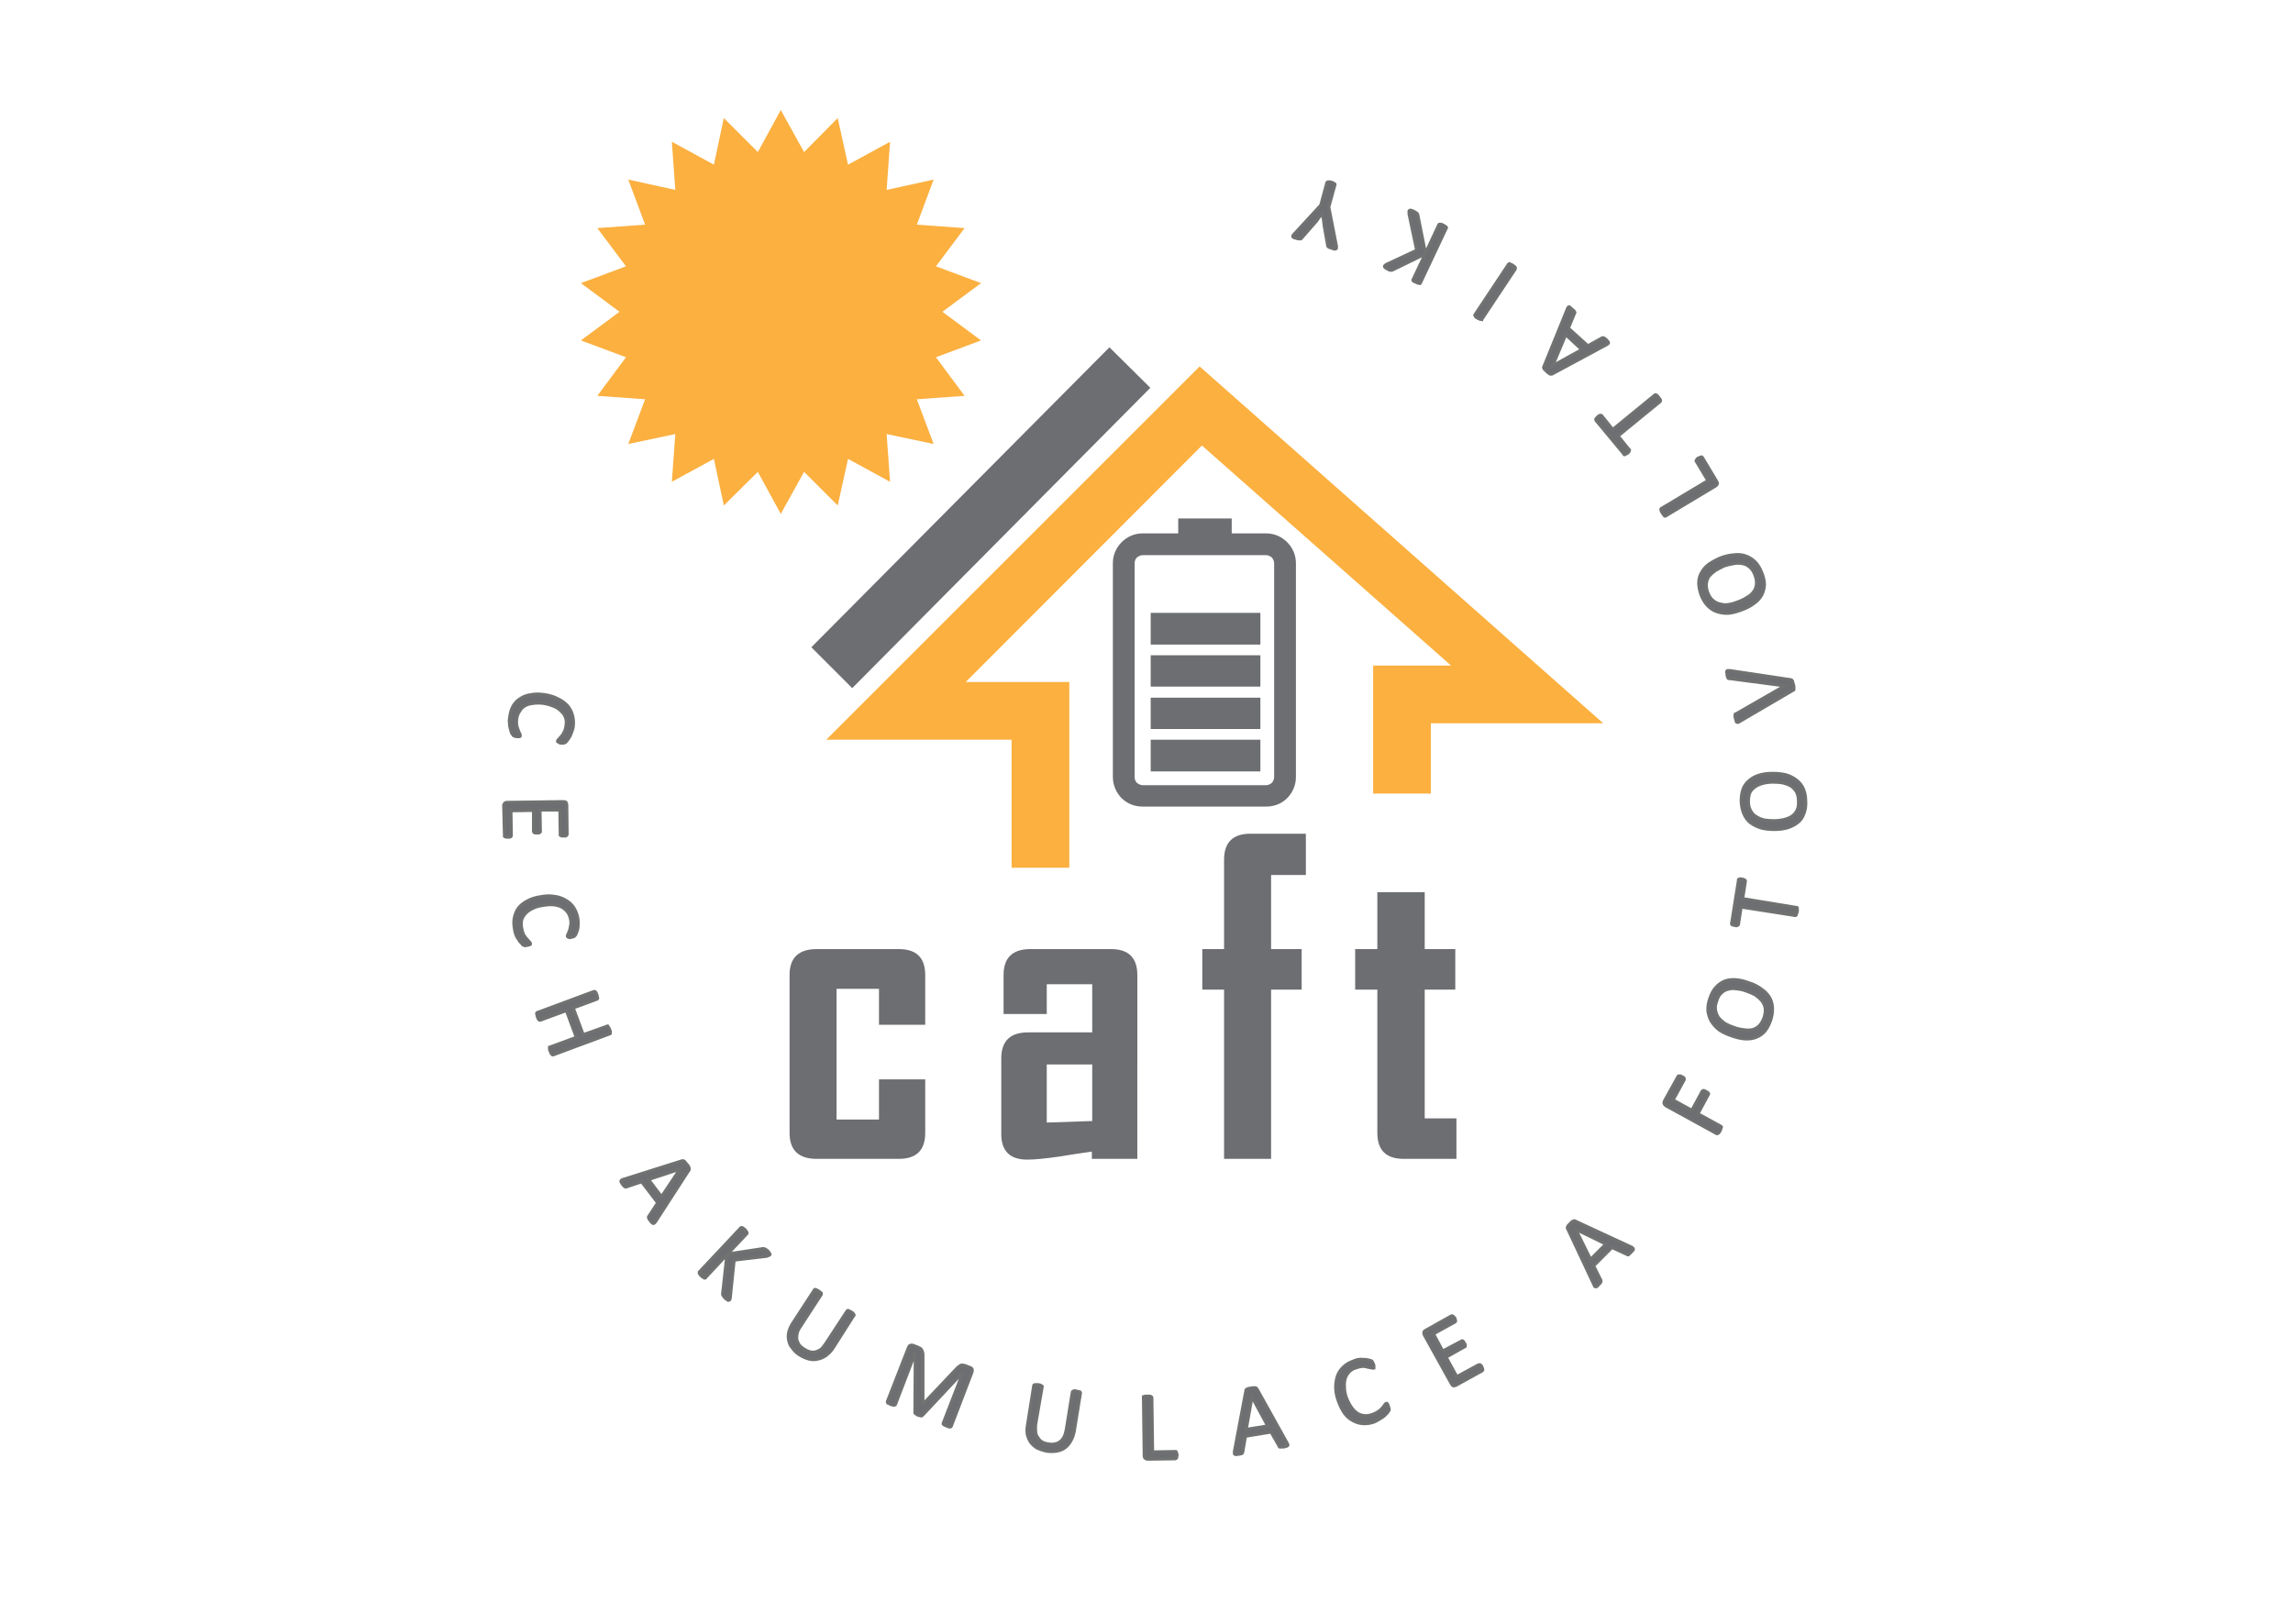
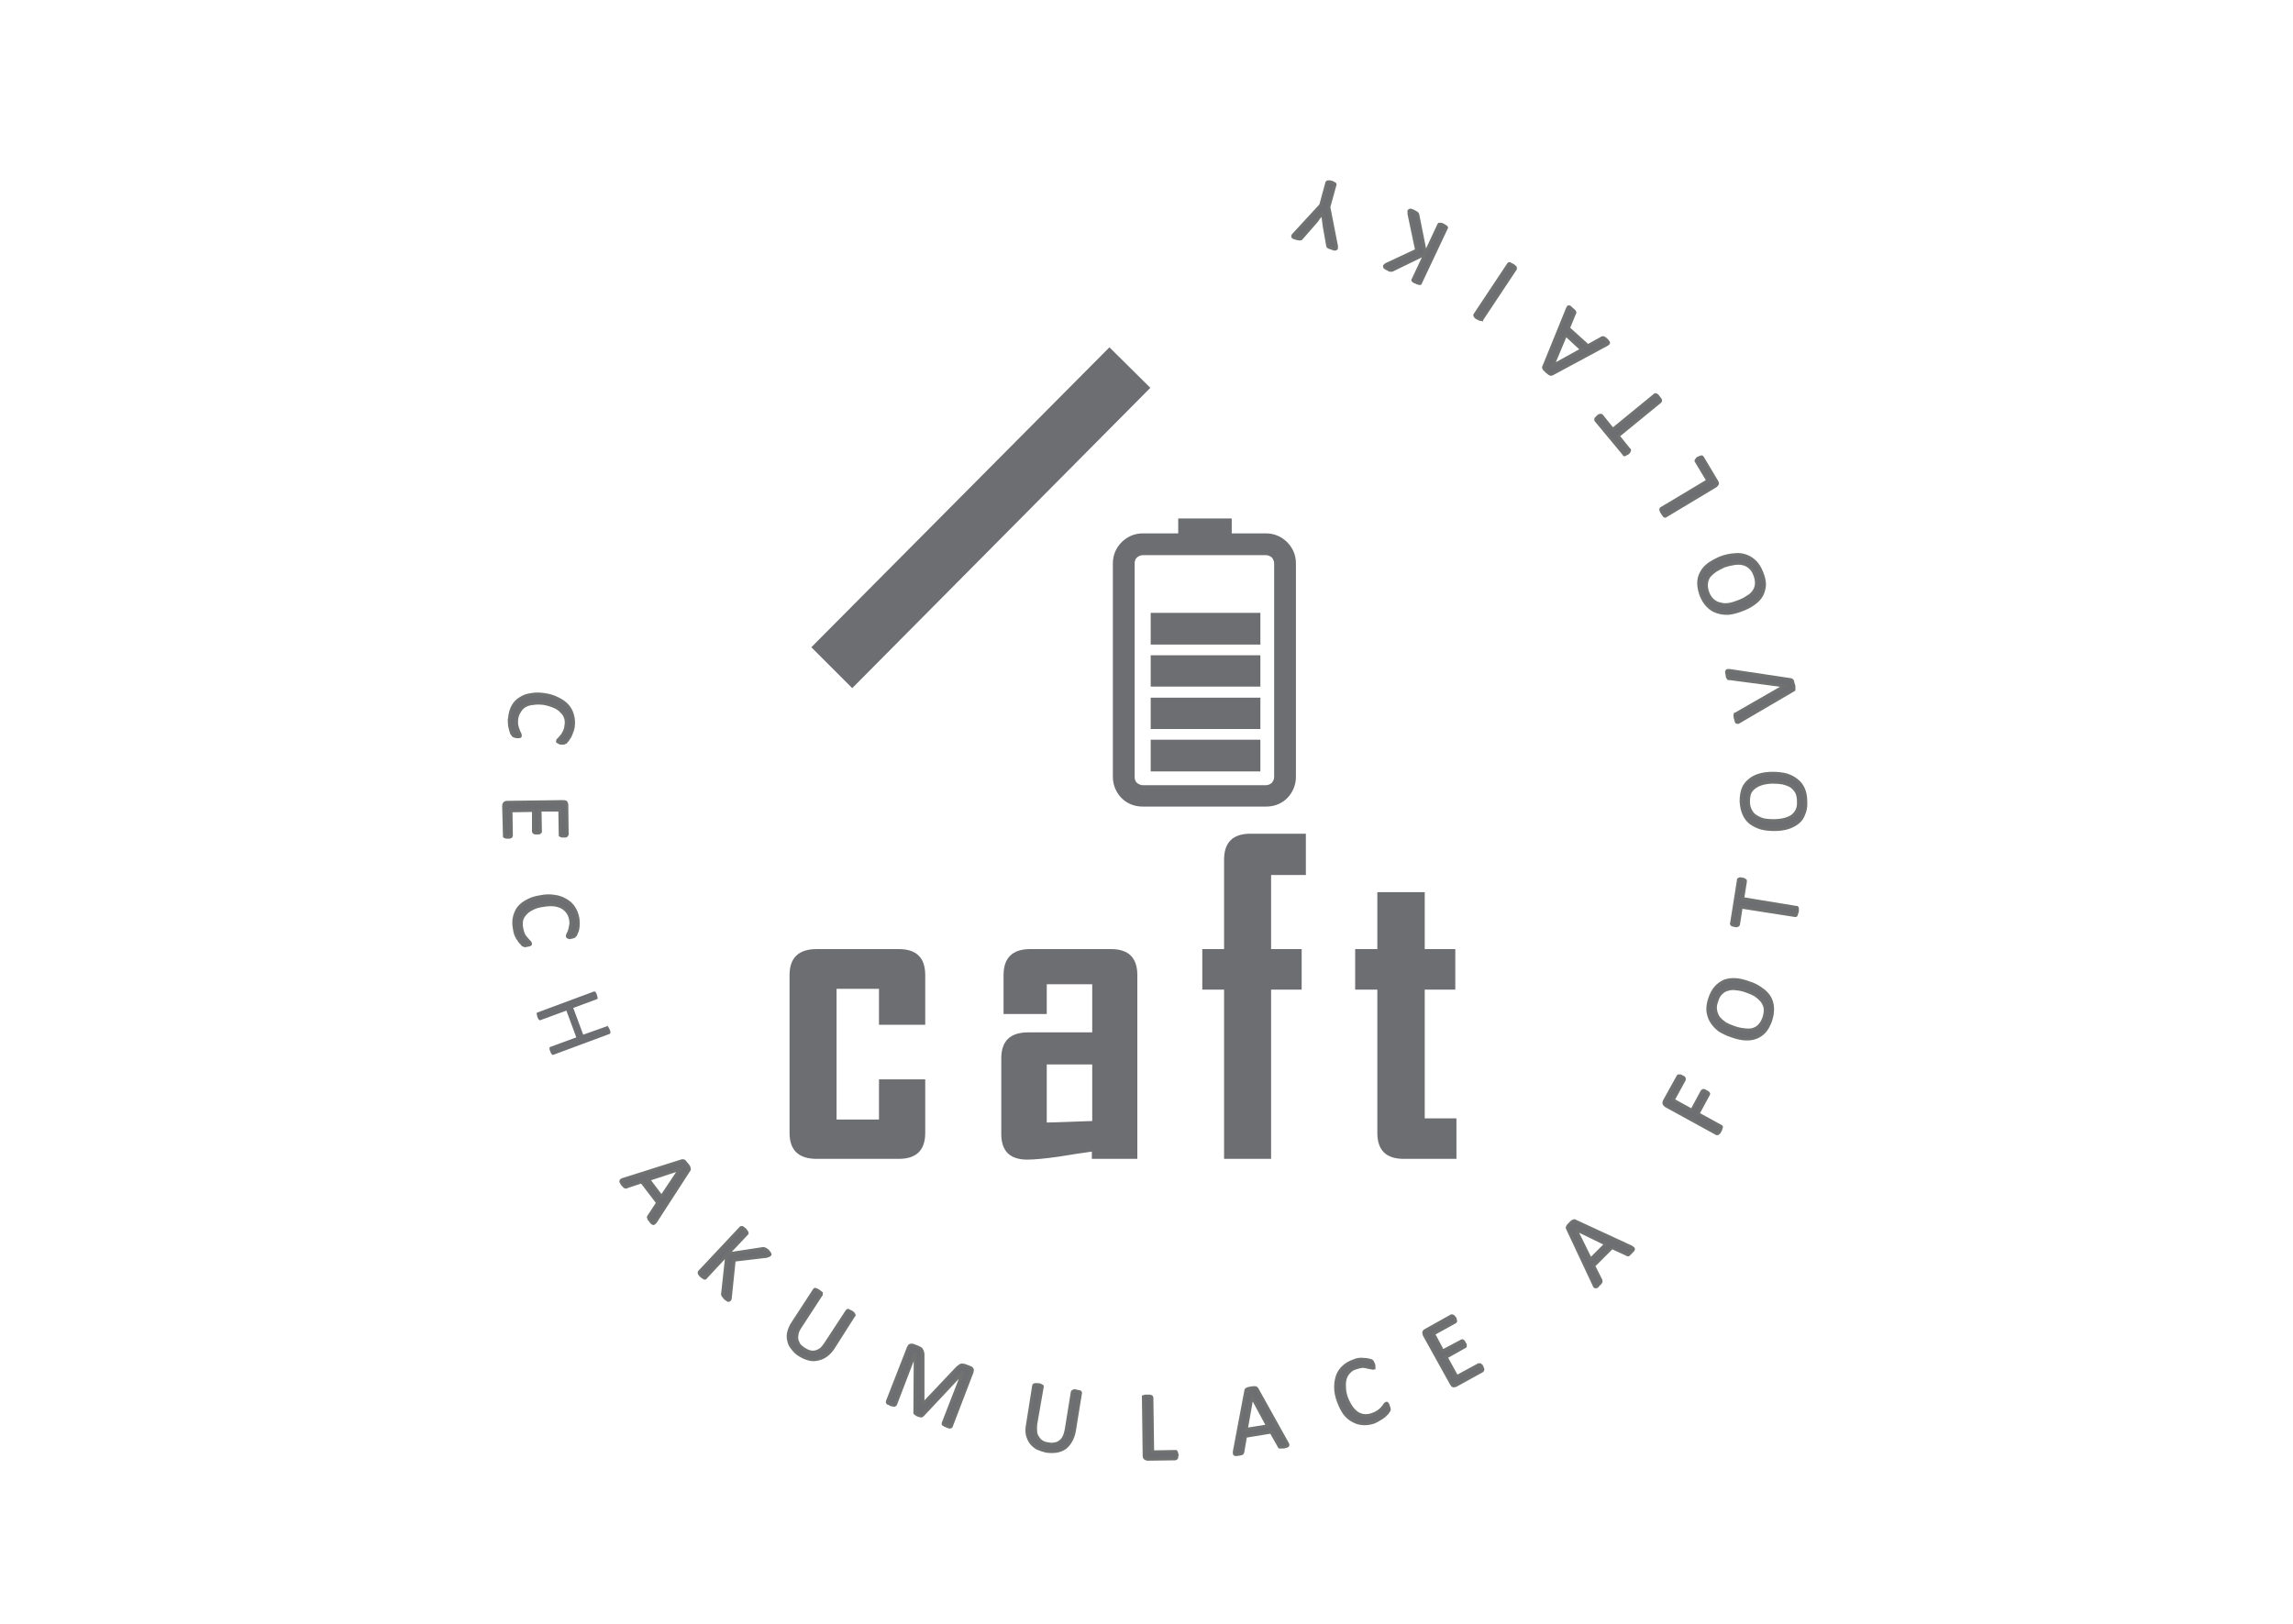
<svg xmlns="http://www.w3.org/2000/svg" viewBox="0 0 600 425" width="600" height="425">
  <title>CAFT logo _new-svg</title>
  <defs>
    <clipPath id="cp1">
      <path d="m-121-86h841.89v595.28h-841.89z" />
    </clipPath>
  </defs>
  <style>		.s0 { fill: #6d6e71 } 		.s1 { fill: #fbb040 } 		.s2 { fill: none;stroke: #707171;stroke-width: .8 } 	</style>
  <g id="Clip-Path" clip-path="url(#cp1)">
    <g id="Layer">
      <path id="Layer" fill-rule="evenodd" class="s0" d="m381.1 303.3h-13.8q-6.9 0-6.9-6.8v-37.5h-5.8v-10.6h5.8v-14.9h12.4v14.9h8v10.6h-8v33.7h8.3zm-39.4-74.3h-9.1v19.4h8v10.6h-8v44.3h-12.3v-44.3h-5.7v-10.6h5.7v-23.4q0-6.8 6.9-6.8h14.5zm-44.1 74.3h-11.9v-1.9q-4.3 0.6-8.5 1.3-5.6 0.8-8.4 0.8-6.8 0-6.8-6.7v-19.8q0-6.8 7-6.8h16.8v-12.6h-11.9v7.8h-11.3v-10.2q0-6.8 7-6.8h21.1q6.9 0 6.9 6.8zm-11.8-9.9v-14.8h-11.9v15.2zm-43.7 3.1q0 6.8-6.9 6.8h-21.5q-7.1 0-7.1-6.8v-41.3q0-6.8 7.1-6.8h21.5q6.9 0 6.9 6.8v13h-12.1v-9.4h-11.1v34.2h11.1v-10.5h12.1zm-19.1-116.4l-10.7-10.7 78-78.5 10.7 10.6z" />
-       <path id="Layer" fill-rule="evenodd" class="s1" d="m279.8 178.5h-27.1l61.8-61.9 65.2 57.6h-20.4v33.5h15.1v-18.4h45.1l-105.6-93.4-97.7 97.7h48.5v33.5h15.1zm-81.5-138.7l-8.9-8.9-2.6 12.2-11-6 0.9 12.6-12.3-2.7 4.4 11.8-12.5 0.9 7.5 10-11.8 4.4 10.1 7.5-10.1 7.5 11.8 4.4-7.5 10.1 12.5 0.9-4.4 11.7 12.3-2.6-0.9 12.5 11-6 2.6 12.2 8.9-8.8 6 11 6.1-11 8.8 8.8 2.7-12.2 11 6-0.9-12.5 12.3 2.6-4.4-11.7 12.5-0.9-7.5-10.1 11.8-4.4-10.1-7.5 10.1-7.5-11.8-4.4 7.5-10-12.5-0.9 4.4-11.8-12.3 2.7 0.9-12.6-11 6-2.7-12.2-8.8 8.9-6.1-11z" />
      <path id="Layer" class="s0" d="m135.1 192.8q-0.2-0.1-0.3-0.1-0.2 0-0.3-0.1-0.1 0-0.2-0.1 0-0.1-0.1-0.2-0.2-0.1-0.4-0.6-0.1-0.4-0.3-1.1-0.2-0.6-0.2-1.4-0.1-0.8 0.1-1.7 0.2-1.6 0.9-2.8 0.7-1.2 1.9-1.9 1.2-0.8 2.8-1 1.5-0.3 3.5 0 2 0.3 3.5 1.1 1.5 0.7 2.5 1.8 1 1.2 1.3 2.5 0.4 1.4 0.2 3-0.1 0.7-0.4 1.4-0.2 0.6-0.5 1.2-0.3 0.5-0.6 0.9-0.3 0.4-0.5 0.6-0.2 0.1-0.3 0.1-0.1 0.1-0.2 0.1-0.1 0-0.3 0-0.2 0-0.4 0-0.3-0.1-0.4-0.1-0.2-0.1-0.3-0.2-0.1 0-0.2-0.1 0-0.1 0-0.2 0-0.2 0.3-0.4 0.3-0.3 0.7-0.8 0.4-0.4 0.7-1.1 0.4-0.7 0.5-1.7 0.2-1.1-0.1-2-0.3-1-1.1-1.7-0.7-0.8-1.9-1.3-1.1-0.5-2.7-0.8-1.5-0.2-2.8 0-1.2 0.1-2.1 0.6-0.9 0.5-1.4 1.4-0.6 0.8-0.8 2-0.1 0.9 0 1.7 0.2 0.8 0.4 1.3 0.2 0.6 0.4 0.9 0.2 0.4 0.1 0.6 0 0.1 0 0.1-0.1 0.1-0.2 0.1-0.1 0-0.3 0-0.2 0-0.5 0z" />
      <path id="Layer" fill-rule="evenodd" class="s2" d="m135.1 192.8q-0.2-0.1-0.3-0.1-0.2 0-0.3-0.1-0.1 0-0.2-0.1 0-0.1-0.1-0.2-0.2-0.1-0.4-0.6-0.1-0.4-0.3-1.1-0.2-0.6-0.2-1.4-0.1-0.8 0.1-1.7 0.2-1.6 0.9-2.8 0.7-1.2 1.9-1.9 1.2-0.8 2.8-1 1.5-0.3 3.5 0 2 0.3 3.5 1.1 1.5 0.7 2.5 1.8 1 1.2 1.3 2.5 0.4 1.4 0.2 3-0.1 0.7-0.4 1.4-0.2 0.6-0.5 1.2-0.3 0.5-0.6 0.9-0.3 0.4-0.5 0.6-0.2 0.1-0.3 0.1-0.1 0.1-0.2 0.1-0.1 0-0.3 0-0.2 0-0.4 0-0.3-0.1-0.4-0.1-0.2-0.1-0.3-0.2-0.1 0-0.2-0.1 0-0.1 0-0.2 0-0.2 0.3-0.4 0.3-0.3 0.7-0.8 0.4-0.4 0.7-1.1 0.4-0.7 0.5-1.7 0.2-1.1-0.1-2-0.3-1-1.1-1.7-0.7-0.8-1.9-1.3-1.1-0.5-2.7-0.8-1.5-0.2-2.8 0-1.2 0.1-2.1 0.6-0.9 0.5-1.4 1.4-0.6 0.8-0.8 2-0.1 0.9 0 1.7 0.2 0.8 0.4 1.3 0.2 0.6 0.4 0.9 0.2 0.4 0.1 0.6 0 0.1 0 0.1-0.1 0.1-0.2 0.1-0.1 0-0.3 0-0.2 0-0.5 0z" />
      <path id="Layer" class="s0" d="m132.9 219.1q-0.2 0-0.4 0-0.2 0-0.3-0.1-0.1 0-0.2-0.1 0-0.1 0-0.2l-0.2-7.9q0-0.3 0.2-0.5 0.2-0.3 0.7-0.3l14.7-0.2q0.5 0 0.7 0.2 0.2 0.3 0.2 0.6l0.1 7.8q0 0.1-0.1 0.1 0 0.1-0.1 0.2-0.1 0-0.3 0.1-0.2 0-0.4 0-0.3 0-0.4 0-0.2 0-0.3-0.1-0.1 0-0.2-0.1 0-0.1 0-0.2l-0.1-6.4h-5.2l0.1 5.6q0 0.1 0 0.1-0.1 0.1-0.2 0.2-0.1 0-0.3 0.1-0.2 0-0.4 0-0.2 0-0.4 0-0.2 0-0.3-0.1-0.1 0-0.1-0.1-0.1-0.1-0.1-0.2v-5.5l-5.9 0.1 0.1 6.5q0 0.1-0.1 0.2 0 0.1-0.1 0.1-0.1 0.1-0.3 0.1-0.2 0-0.4 0z" />
      <path id="Layer" fill-rule="evenodd" class="s2" d="m132.9 219.1q-0.2 0-0.4 0-0.2 0-0.3-0.1-0.1 0-0.2-0.1 0-0.1 0-0.2l-0.2-7.9q0-0.3 0.2-0.5 0.2-0.3 0.7-0.3l14.7-0.2q0.5 0 0.7 0.2 0.2 0.3 0.2 0.6l0.1 7.8q0 0.1-0.1 0.1 0 0.1-0.1 0.2-0.1 0-0.3 0.1-0.2 0-0.4 0-0.3 0-0.4 0-0.2 0-0.3-0.1-0.1 0-0.2-0.1 0-0.1 0-0.2l-0.1-6.4h-5.2l0.1 5.6q0 0.1 0 0.1-0.1 0.1-0.2 0.2-0.1 0-0.3 0.1-0.2 0-0.4 0-0.2 0-0.4 0-0.2 0-0.3-0.1-0.1 0-0.1-0.1-0.1-0.1-0.1-0.2v-5.5l-5.9 0.1 0.1 6.5q0 0.1-0.1 0.2 0 0.1-0.1 0.1-0.1 0.1-0.3 0.1-0.2 0-0.4 0z" />
      <path id="Layer" class="s0" d="m137.9 247.4q-0.2 0.1-0.3 0.1-0.2 0-0.3 0-0.1 0-0.2-0.1-0.1 0-0.3-0.1-0.1-0.1-0.4-0.5-0.4-0.3-0.7-0.9-0.4-0.5-0.7-1.2-0.3-0.8-0.4-1.7-0.3-1.6 0-2.9 0.3-1.4 1.1-2.5 0.9-1.1 2.3-1.8 1.4-0.8 3.4-1.1 2-0.4 3.7-0.1 1.6 0.2 2.9 1 1.3 0.7 2.1 1.9 0.8 1.2 1.1 2.8 0.1 0.7 0.1 1.4 0 0.7-0.1 1.3-0.1 0.6-0.3 1-0.2 0.5-0.3 0.7-0.2 0.2-0.3 0.3 0 0.1-0.1 0.1-0.2 0.1-0.3 0.1-0.2 0.1-0.4 0.1-0.3 0-0.4 0.1-0.2 0-0.3-0.1-0.2 0-0.2-0.1-0.1 0-0.1-0.1-0.1-0.2 0.1-0.6 0.2-0.3 0.4-0.9 0.2-0.5 0.3-1.3 0.2-0.7 0-1.7-0.2-1.1-0.8-1.9-0.6-0.8-1.5-1.3-1-0.5-2.2-0.6-1.3-0.1-2.9 0.2-1.5 0.2-2.6 0.8-1.1 0.5-1.8 1.3-0.7 0.7-1 1.7-0.2 1 0 2.1 0.2 1 0.5 1.7 0.4 0.7 0.8 1.1 0.4 0.5 0.7 0.8 0.3 0.2 0.3 0.4 0 0.1 0 0.2 0 0.1-0.1 0.1-0.1 0.1-0.3 0.1-0.2 0.1-0.5 0.1z" />
      <path id="Layer" fill-rule="evenodd" class="s2" d="m137.9 247.4q-0.2 0.1-0.3 0.1-0.2 0-0.3 0-0.1 0-0.2-0.1-0.1 0-0.3-0.1-0.1-0.1-0.4-0.5-0.4-0.3-0.7-0.9-0.4-0.5-0.7-1.2-0.3-0.8-0.4-1.7-0.3-1.6 0-2.9 0.3-1.4 1.1-2.5 0.9-1.1 2.3-1.8 1.4-0.8 3.4-1.1 2-0.4 3.7-0.1 1.6 0.2 2.9 1 1.3 0.7 2.1 1.9 0.8 1.2 1.1 2.8 0.1 0.7 0.1 1.4 0 0.7-0.1 1.3-0.1 0.6-0.3 1-0.2 0.5-0.3 0.7-0.2 0.2-0.3 0.3 0 0.1-0.1 0.1-0.2 0.1-0.3 0.1-0.2 0.1-0.4 0.1-0.3 0-0.4 0.1-0.2 0-0.3-0.1-0.2 0-0.2-0.1-0.1 0-0.1-0.1-0.1-0.2 0.1-0.6 0.2-0.3 0.4-0.9 0.2-0.5 0.3-1.3 0.2-0.7 0-1.7-0.2-1.1-0.8-1.9-0.6-0.8-1.5-1.3-1-0.5-2.2-0.6-1.3-0.1-2.9 0.2-1.5 0.2-2.6 0.8-1.1 0.5-1.8 1.3-0.7 0.7-1 1.7-0.2 1 0 2.1 0.2 1 0.5 1.7 0.4 0.7 0.8 1.1 0.4 0.5 0.7 0.8 0.3 0.2 0.3 0.4 0 0.1 0 0.2 0 0.1-0.1 0.1-0.1 0.1-0.3 0.1-0.2 0.1-0.5 0.1z" />
      <path id="Layer" class="s0" d="m144.7 276.1q-0.1 0-0.1 0-0.1 0-0.2-0.2-0.1-0.1-0.2-0.2-0.1-0.2-0.2-0.5-0.1-0.3-0.2-0.5 0-0.2 0-0.4 0-0.1 0-0.2 0.1 0 0.2-0.1l6.8-2.5-2.6-7-6.8 2.5q-0.1 0-0.2 0-0.1 0-0.2-0.1 0-0.1-0.2-0.3-0.1-0.2-0.2-0.5-0.1-0.3-0.1-0.5-0.1-0.2-0.1-0.3 0-0.2 0.1-0.2 0-0.1 0.1-0.1l14.8-5.5q0.1 0 0.2 0 0.1 0 0.2 0.1 0.1 0.1 0.2 0.3 0.1 0.2 0.2 0.5 0.1 0.3 0.1 0.5 0.1 0.2 0.1 0.3 0 0.2-0.1 0.2 0 0.1-0.1 0.1l-6.2 2.3 2.6 7 6.2-2.2q0.1-0.1 0.2-0.1 0.1 0.1 0.1 0.2 0.1 0.1 0.2 0.3 0.1 0.1 0.2 0.4 0.1 0.3 0.2 0.5 0 0.2 0 0.4 0 0.1 0 0.2-0.1 0.1-0.2 0.1z" />
-       <path id="Layer" fill-rule="evenodd" class="s2" d="m144.7 276.1q-0.1 0-0.1 0-0.1 0-0.2-0.2-0.1-0.1-0.2-0.2-0.1-0.2-0.2-0.5-0.1-0.3-0.2-0.5 0-0.2 0-0.4 0-0.1 0-0.2 0.1 0 0.2-0.1l6.8-2.5-2.6-7-6.8 2.5q-0.1 0-0.2 0-0.1 0-0.2-0.1 0-0.1-0.2-0.3-0.1-0.2-0.2-0.5-0.1-0.3-0.1-0.5-0.1-0.2-0.1-0.3 0-0.2 0.1-0.2 0-0.1 0.1-0.1l14.8-5.5q0.1 0 0.2 0 0.1 0 0.2 0.1 0.1 0.1 0.2 0.3 0.1 0.2 0.2 0.5 0.1 0.3 0.1 0.5 0.1 0.2 0.1 0.3 0 0.2-0.1 0.2 0 0.1-0.1 0.1l-6.2 2.3 2.6 7 6.2-2.2q0.1-0.1 0.2-0.1 0.1 0.1 0.1 0.2 0.1 0.1 0.2 0.3 0.1 0.1 0.2 0.4 0.1 0.3 0.2 0.5 0 0.2 0 0.4 0 0.1 0 0.2-0.1 0.1-0.2 0.1z" />
      <path id="Layer" fill-rule="evenodd" class="s0" d="m171.5 319.8q-0.2 0.2-0.3 0.3-0.2 0.2-0.3 0.1-0.1 0-0.3-0.2-0.2-0.1-0.4-0.5-0.2-0.3-0.4-0.5-0.1-0.2-0.1-0.3-0.1-0.1 0-0.2 0-0.1 0.1-0.2l2.3-3.5-4.2-5.5-3.9 1.3q-0.1 0.1-0.2 0.1-0.1 0-0.3-0.1-0.1 0-0.2-0.2-0.2-0.2-0.4-0.4-0.2-0.3-0.3-0.5-0.2-0.2-0.1-0.4 0-0.1 0.1-0.2 0.2-0.1 0.4-0.2l15.5-4.9q0.2 0 0.3 0 0.1 0 0.2 0.1 0.2 0.1 0.3 0.3 0.2 0.2 0.4 0.5 0.3 0.3 0.4 0.5 0.2 0.3 0.2 0.4 0.1 0.2 0.1 0.3-0.1 0.1-0.1 0.3zm6.4-13.8l-8.2 2.7 3.4 4.5z" />
      <path id="Layer" fill-rule="evenodd" class="s2" d="m171.5 319.8q-0.2 0.2-0.3 0.3-0.2 0.2-0.3 0.1-0.1 0-0.3-0.2-0.2-0.1-0.4-0.5-0.2-0.3-0.4-0.5-0.1-0.2-0.1-0.3-0.1-0.1 0-0.2 0-0.1 0.1-0.2l2.3-3.5-4.2-5.5-3.9 1.3q-0.1 0.1-0.2 0.1-0.1 0-0.3-0.1-0.1 0-0.2-0.2-0.2-0.2-0.4-0.4-0.2-0.3-0.3-0.5-0.2-0.2-0.1-0.4 0-0.1 0.1-0.2 0.2-0.1 0.4-0.2l15.5-4.9q0.2 0 0.3 0 0.1 0 0.2 0.1 0.2 0.1 0.3 0.3 0.2 0.2 0.4 0.5 0.3 0.3 0.4 0.5 0.2 0.3 0.2 0.4 0.1 0.2 0.1 0.3-0.1 0.1-0.1 0.3zm6.4-13.8l-8.2 2.7 3.4 4.5z" />
      <path id="Layer" class="s0" d="m190.9 340.2q-0.1 0.1-0.2 0.1 0 0-0.2 0-0.1-0.1-0.3-0.2-0.2-0.1-0.4-0.3-0.3-0.3-0.5-0.6-0.2-0.2-0.2-0.4-0.1-0.1 0-0.3l1.1-10.1-5.6 6q0 0.1-0.1 0.1-0.1 0-0.2 0-0.2-0.1-0.3-0.2-0.2-0.1-0.4-0.3-0.3-0.2-0.4-0.4-0.1-0.2-0.2-0.3-0.1-0.1 0-0.2 0-0.1 0-0.2l10.8-11.5q0-0.1 0.1-0.1 0.1 0 0.3 0 0.1 0.1 0.3 0.2 0.1 0.1 0.4 0.3 0.2 0.2 0.3 0.4 0.2 0.2 0.2 0.3 0.1 0.1 0.1 0.2-0.1 0.1-0.1 0.2l-5 5.3 9.2-1.4q0.2 0 0.3 0 0.1 0 0.3 0.1 0.1 0.1 0.3 0.2 0.1 0.1 0.4 0.3 0.2 0.3 0.3 0.4 0.2 0.2 0.2 0.3 0.1 0.1 0.1 0.2-0.1 0.1-0.1 0.1-0.1 0.2-0.3 0.2-0.2 0.1-0.5 0.2l-8.5 1-1 9.7q0 0.4-0.1 0.5 0 0.1-0.1 0.2z" />
      <path id="Layer" fill-rule="evenodd" class="s2" d="m190.9 340.2q-0.1 0.1-0.2 0.1 0 0-0.2 0-0.1-0.1-0.3-0.2-0.2-0.1-0.4-0.3-0.3-0.3-0.5-0.6-0.2-0.2-0.2-0.4-0.1-0.1 0-0.3l1.1-10.1-5.6 6q0 0.1-0.1 0.1-0.1 0-0.2 0-0.2-0.1-0.3-0.2-0.2-0.1-0.4-0.3-0.3-0.2-0.4-0.4-0.1-0.2-0.2-0.3-0.1-0.1 0-0.2 0-0.1 0-0.2l10.8-11.5q0-0.1 0.1-0.1 0.1 0 0.3 0 0.1 0.1 0.3 0.2 0.1 0.1 0.4 0.3 0.2 0.2 0.3 0.4 0.2 0.2 0.2 0.3 0.1 0.1 0.1 0.2-0.1 0.1-0.1 0.2l-5 5.3 9.2-1.4q0.2 0 0.3 0 0.1 0 0.3 0.1 0.1 0.1 0.3 0.2 0.1 0.1 0.4 0.3 0.2 0.3 0.3 0.4 0.2 0.2 0.2 0.3 0.1 0.1 0.1 0.2-0.1 0.1-0.1 0.1-0.1 0.2-0.3 0.2-0.2 0.1-0.5 0.2l-8.5 1-1 9.7q0 0.4-0.1 0.5 0 0.1-0.1 0.2z" />
      <path id="Layer" class="s0" d="m218 352.8q-0.8 1.2-1.9 2-1 0.7-2.1 0.9-1.1 0.3-2.3 0-1.2-0.3-2.5-1.1-1.1-0.7-1.8-1.7-0.8-0.9-1-2-0.3-1.1 0-2.3 0.3-1.2 1.1-2.4l5.6-8.6q0-0.1 0.1-0.1 0.1-0.1 0.2 0 0.1 0 0.3 0.1 0.2 0.1 0.5 0.3 0.2 0.1 0.4 0.3 0.2 0.1 0.3 0.2 0 0.1 0 0.2 0 0.1 0 0.2l-5.4 8.3q-0.7 1-0.9 1.8-0.2 0.9-0.1 1.7 0.2 0.7 0.6 1.4 0.5 0.6 1.3 1.1 0.8 0.5 1.5 0.7 0.8 0.2 1.6 0 0.7-0.2 1.4-0.7 0.6-0.6 1.2-1.5l5.5-8.4q0.1-0.1 0.2-0.2 0 0 0.2 0 0.1 0.1 0.3 0.2 0.2 0 0.5 0.2 0.2 0.2 0.4 0.3 0.1 0.2 0.2 0.3 0.1 0.1 0.1 0.2 0 0.1-0.1 0.1z" />
      <path id="Layer" fill-rule="evenodd" class="s2" d="m218 352.8q-0.8 1.2-1.9 2-1 0.7-2.1 0.9-1.1 0.3-2.3 0-1.2-0.3-2.5-1.1-1.1-0.7-1.8-1.7-0.8-0.9-1-2-0.3-1.1 0-2.3 0.3-1.2 1.1-2.4l5.6-8.6q0-0.1 0.1-0.1 0.1-0.1 0.2 0 0.1 0 0.3 0.1 0.2 0.1 0.5 0.3 0.2 0.1 0.4 0.3 0.2 0.1 0.3 0.2 0 0.1 0 0.2 0 0.1 0 0.2l-5.4 8.3q-0.7 1-0.9 1.8-0.2 0.9-0.1 1.7 0.2 0.7 0.6 1.4 0.5 0.6 1.3 1.1 0.8 0.5 1.5 0.7 0.8 0.2 1.6 0 0.7-0.2 1.4-0.7 0.6-0.6 1.2-1.5l5.5-8.4q0.1-0.1 0.2-0.2 0 0 0.2 0 0.1 0.1 0.3 0.2 0.2 0 0.5 0.2 0.2 0.2 0.4 0.3 0.1 0.2 0.2 0.3 0.1 0.1 0.1 0.2 0 0.1-0.1 0.1z" />
      <path id="Layer" class="s0" d="m248.9 373.3q-0.1 0.1-0.1 0.1-0.1 0.1-0.3 0.1-0.1 0-0.3-0.1-0.2 0-0.5-0.2-0.3-0.1-0.5-0.2-0.2-0.1-0.3-0.2-0.1 0-0.1-0.1 0-0.1 0-0.2l5.2-13.4-10.6 11.3q-0.1 0.1-0.2 0.1 0 0.1-0.2 0.1-0.1 0-0.3-0.1-0.2 0-0.4-0.1-0.3-0.1-0.4-0.2-0.2-0.1-0.3-0.2-0.1-0.1-0.2-0.2 0-0.1 0-0.1l0.1-15.4h-0.1l-5.1 13.3q-0.1 0.1-0.2 0.1 0 0.1-0.2 0.1-0.1 0-0.3-0.1-0.2 0-0.5-0.1-0.3-0.2-0.5-0.3-0.2-0.1-0.3-0.1-0.1-0.1-0.1-0.2 0-0.1 0-0.2l5.5-14.1q0.2-0.5 0.5-0.6 0.4-0.1 0.7 0l1.3 0.5q0.3 0.2 0.6 0.3 0.3 0.2 0.4 0.5 0.2 0.2 0.2 0.5 0.1 0.3 0.1 0.6v12.8l0.1 0.1 8.8-9.3q0.3-0.3 0.6-0.5 0.2-0.2 0.5-0.3 0.2-0.1 0.5 0 0.2 0 0.5 0.1l1.3 0.5q0.2 0.1 0.4 0.2 0.1 0.1 0.2 0.3 0 0.1 0 0.3 0 0.2-0.1 0.5z" />
      <path id="Layer" fill-rule="evenodd" class="s2" d="m248.9 373.3q-0.1 0.1-0.1 0.1-0.1 0.1-0.3 0.1-0.1 0-0.3-0.1-0.2 0-0.5-0.2-0.3-0.1-0.5-0.2-0.2-0.1-0.3-0.2-0.1 0-0.1-0.1 0-0.1 0-0.2l5.2-13.4-10.6 11.3q-0.1 0.1-0.2 0.1 0 0.1-0.2 0.1-0.1 0-0.3-0.1-0.2 0-0.4-0.1-0.3-0.1-0.4-0.2-0.2-0.1-0.3-0.2-0.1-0.1-0.2-0.2 0-0.1 0-0.1l0.1-15.4h-0.1l-5.1 13.3q-0.1 0.1-0.2 0.1 0 0.1-0.2 0.1-0.1 0-0.3-0.1-0.2 0-0.5-0.1-0.3-0.2-0.5-0.3-0.2-0.1-0.3-0.1-0.1-0.1-0.1-0.2 0-0.1 0-0.2l5.5-14.1q0.2-0.5 0.5-0.6 0.4-0.1 0.7 0l1.3 0.5q0.3 0.2 0.6 0.3 0.3 0.2 0.4 0.5 0.2 0.2 0.2 0.5 0.1 0.3 0.1 0.6v12.8l0.1 0.1 8.8-9.3q0.3-0.3 0.6-0.5 0.2-0.2 0.5-0.3 0.2-0.1 0.5 0 0.2 0 0.5 0.1l1.3 0.5q0.2 0.1 0.4 0.2 0.1 0.1 0.2 0.3 0 0.1 0 0.3 0 0.2-0.1 0.5z" />
      <path id="Layer" class="s0" d="m281.1 374.6q-0.3 1.5-0.9 2.5-0.6 1.1-1.5 1.8-1 0.7-2.2 0.9-1.2 0.2-2.7 0-1.3-0.3-2.4-0.8-1-0.6-1.7-1.5-0.6-0.9-0.9-2.1-0.2-1.2 0.1-2.7l1.6-10.1q0-0.1 0.1-0.1 0.1-0.1 0.2-0.1 0.1 0 0.3 0 0.2 0 0.6 0 0.3 0.1 0.5 0.1 0.2 0.1 0.3 0.2 0.1 0 0.2 0.1 0 0.1 0 0.2l-1.7 9.8q-0.1 1.1 0 2 0.1 0.9 0.6 1.5 0.4 0.7 1.1 1.1 0.7 0.4 1.6 0.5 0.9 0.2 1.7 0 0.8-0.1 1.4-0.6 0.6-0.4 1-1.2 0.4-0.8 0.6-1.9l1.6-9.9q0-0.1 0.1-0.1 0-0.1 0.2-0.1 0.1-0.1 0.3-0.1 0.2 0 0.5 0.1 0.3 0.1 0.5 0.1 0.2 0.1 0.4 0.1 0.1 0.1 0.1 0.2 0.1 0.1 0 0.2z" />
      <path id="Layer" fill-rule="evenodd" class="s2" d="m281.1 374.6q-0.3 1.5-0.9 2.5-0.6 1.1-1.5 1.8-1 0.7-2.2 0.9-1.2 0.2-2.7 0-1.3-0.3-2.4-0.8-1-0.6-1.7-1.5-0.6-0.9-0.9-2.1-0.2-1.2 0.1-2.7l1.6-10.1q0-0.1 0.1-0.1 0.1-0.1 0.2-0.1 0.1 0 0.3 0 0.2 0 0.6 0 0.3 0.1 0.5 0.1 0.2 0.1 0.3 0.2 0.1 0 0.2 0.1 0 0.1 0 0.2l-1.7 9.8q-0.1 1.1 0 2 0.1 0.9 0.6 1.5 0.4 0.7 1.1 1.1 0.7 0.4 1.6 0.5 0.9 0.2 1.7 0 0.8-0.1 1.4-0.6 0.6-0.4 1-1.2 0.4-0.8 0.6-1.9l1.6-9.9q0-0.1 0.1-0.1 0-0.1 0.2-0.1 0.1-0.1 0.3-0.1 0.2 0 0.5 0.1 0.3 0.1 0.5 0.1 0.2 0.1 0.4 0.1 0.1 0.1 0.1 0.2 0.1 0.1 0 0.2z" />
-       <path id="Layer" class="s0" d="m308 380.8q0 0.3-0.1 0.4 0 0.2 0 0.3-0.1 0.2-0.2 0.2-0.1 0.1-0.2 0.1l-7.2 0.1q-0.3 0-0.6-0.2-0.3-0.2-0.3-0.7l-0.2-15.2q0-0.1 0-0.2 0.1 0 0.2-0.1 0.1 0 0.4-0.1 0.2 0 0.5 0 0.3 0 0.5 0 0.2 0 0.3 0.1 0.2 0 0.2 0.1 0.1 0.1 0.1 0.2l0.2 14.2 5.9-0.1q0.1 0 0.2 0 0.1 0.1 0.1 0.2 0.1 0.1 0.1 0.3 0.1 0.2 0.1 0.4z" />
+       <path id="Layer" class="s0" d="m308 380.8q0 0.3-0.1 0.4 0 0.2 0 0.3-0.1 0.2-0.2 0.2-0.1 0.1-0.2 0.1l-7.2 0.1q-0.3 0-0.6-0.2-0.3-0.2-0.3-0.7l-0.2-15.2q0-0.1 0-0.2 0.1 0 0.2-0.1 0.1 0 0.4-0.1 0.2 0 0.5 0 0.3 0 0.5 0 0.2 0 0.3 0.1 0.2 0 0.2 0.1 0.1 0.1 0.1 0.2l0.2 14.2 5.9-0.1z" />
      <path id="Layer" fill-rule="evenodd" class="s2" d="m308 380.8q0 0.3-0.1 0.4 0 0.2 0 0.3-0.1 0.2-0.2 0.2-0.1 0.1-0.2 0.1l-7.2 0.1q-0.3 0-0.6-0.2-0.3-0.2-0.3-0.7l-0.2-15.2q0-0.1 0-0.2 0.1 0 0.2-0.1 0.1 0 0.4-0.1 0.2 0 0.5 0 0.3 0 0.5 0 0.2 0 0.3 0.1 0.2 0 0.2 0.1 0.1 0.1 0.1 0.2l0.2 14.2 5.9-0.1q0.1 0 0.2 0 0.1 0.1 0.1 0.2 0.1 0.1 0.1 0.3 0.1 0.2 0.1 0.4z" />
      <path id="Layer" fill-rule="evenodd" class="s0" d="m336.8 377.7q0.1 0.2 0.2 0.4 0 0.2-0.1 0.3-0.1 0.1-0.3 0.1-0.2 0.1-0.6 0.2-0.4 0-0.6 0-0.3 0.1-0.4 0-0.1 0-0.2 0-0.1-0.1-0.1-0.2l-2.1-3.7-6.7 1.1-0.7 4.1q0 0.1-0.1 0.2 0 0.1-0.1 0.2-0.1 0.1-0.4 0.1-0.2 0.1-0.5 0.1-0.4 0.1-0.6 0.1-0.3 0-0.4-0.1-0.1 0-0.1-0.2 0-0.2 0-0.5l3-15.9q0-0.2 0.1-0.3 0-0.1 0.2-0.1 0.1-0.1 0.4-0.2 0.2 0 0.6-0.1 0.4-0.1 0.7-0.1 0.2 0 0.4 0 0.2 0 0.3 0.1 0.1 0.1 0.2 0.2zm-9.2-12.1l-1.5 8.5 5.6-0.9z" />
      <path id="Layer" fill-rule="evenodd" class="s2" d="m336.8 377.7q0.1 0.2 0.2 0.4 0 0.2-0.1 0.3-0.1 0.1-0.3 0.1-0.2 0.1-0.6 0.2-0.4 0-0.6 0-0.3 0.1-0.4 0-0.1 0-0.2 0-0.1-0.1-0.1-0.2l-2.1-3.7-6.7 1.1-0.7 4.1q0 0.1-0.1 0.2 0 0.1-0.1 0.2-0.1 0.1-0.4 0.1-0.2 0.1-0.5 0.1-0.4 0.1-0.6 0.1-0.3 0-0.4-0.1-0.1 0-0.1-0.2 0-0.2 0-0.5l3-15.9q0-0.2 0.1-0.3 0-0.1 0.2-0.1 0.1-0.1 0.4-0.2 0.2 0 0.6-0.1 0.4-0.1 0.7-0.1 0.2 0 0.4 0 0.2 0 0.3 0.1 0.1 0.1 0.2 0.2zm-9.2-12.1l-1.5 8.5 5.6-0.9z" />
      <path id="Layer" class="s0" d="m363.3 368.1q0.1 0.2 0.1 0.4 0.1 0.1 0.1 0.2 0 0.2 0 0.3 0 0.1-0.1 0.2-0.1 0.2-0.4 0.6-0.3 0.3-0.8 0.8-0.5 0.4-1.2 0.8-0.6 0.4-1.5 0.8-1.5 0.5-2.9 0.4-1.4-0.1-2.6-0.8-1.2-0.6-2.2-1.9-0.9-1.3-1.6-3.2-0.7-1.9-0.7-3.6 0-1.7 0.5-3.1 0.5-1.3 1.6-2.3 1.1-1 2.6-1.5 0.6-0.3 1.3-0.4 0.7-0.1 1.3 0 0.6 0 1.1 0.1 0.5 0.1 0.8 0.2 0.2 0.1 0.2 0.1 0.1 0.1 0.2 0.2 0.1 0.1 0.1 0.3 0.1 0.1 0.2 0.3 0.1 0.3 0.1 0.4 0 0.2 0 0.4 0 0.1 0 0.2-0.1 0-0.2 0.1-0.1 0-0.5-0.1-0.4-0.1-1-0.2-0.6-0.2-1.3-0.2-0.8 0.1-1.7 0.4-1.1 0.3-1.8 1.1-0.7 0.7-1 1.7-0.3 1-0.2 2.3 0 1.2 0.5 2.7 0.6 1.5 1.3 2.5 0.7 1 1.6 1.6 0.8 0.5 1.8 0.6 1 0.1 2.1-0.3 0.9-0.3 1.6-0.8 0.6-0.4 1-0.9 0.4-0.4 0.6-0.8 0.2-0.3 0.4-0.4 0.1 0 0.2 0 0 0 0.1 0.1 0.1 0.1 0.2 0.3 0 0.2 0.1 0.4z" />
      <path id="Layer" fill-rule="evenodd" class="s2" d="m363.3 368.1q0.1 0.2 0.1 0.4 0.1 0.1 0.1 0.2 0 0.2 0 0.3 0 0.1-0.1 0.2-0.1 0.2-0.4 0.6-0.3 0.3-0.8 0.8-0.5 0.4-1.2 0.8-0.6 0.4-1.5 0.8-1.5 0.5-2.9 0.4-1.4-0.1-2.6-0.8-1.2-0.6-2.2-1.9-0.9-1.3-1.6-3.2-0.7-1.9-0.7-3.6 0-1.7 0.5-3.1 0.5-1.3 1.6-2.3 1.1-1 2.6-1.5 0.6-0.3 1.3-0.4 0.7-0.1 1.3 0 0.6 0 1.1 0.1 0.5 0.1 0.8 0.2 0.2 0.1 0.2 0.1 0.1 0.1 0.2 0.2 0.1 0.1 0.1 0.3 0.1 0.1 0.2 0.3 0.1 0.3 0.1 0.4 0 0.2 0 0.4 0 0.1 0 0.2-0.1 0-0.2 0.1-0.1 0-0.5-0.1-0.4-0.1-1-0.2-0.6-0.2-1.3-0.2-0.8 0.1-1.7 0.4-1.1 0.3-1.8 1.1-0.7 0.7-1 1.7-0.3 1-0.2 2.3 0 1.2 0.5 2.7 0.6 1.5 1.3 2.5 0.7 1 1.6 1.6 0.8 0.5 1.8 0.6 1 0.1 2.1-0.3 0.9-0.3 1.6-0.8 0.6-0.4 1-0.9 0.4-0.4 0.6-0.8 0.2-0.3 0.4-0.4 0.1 0 0.2 0 0 0 0.1 0.1 0.1 0.1 0.2 0.3 0 0.2 0.1 0.4z" />
      <path id="Layer" class="s0" d="m387.8 357.8q0.1 0.2 0.1 0.4 0.1 0.1 0.1 0.2 0 0.2-0.1 0.3 0 0-0.1 0.1l-6.9 3.8q-0.3 0.1-0.6 0.1-0.3-0.1-0.5-0.5l-7.1-12.8q-0.2-0.5-0.1-0.8 0.1-0.3 0.4-0.4l6.8-3.8q0.1 0 0.2 0 0.1 0 0.2 0.1 0.1 0 0.2 0.2 0.1 0.1 0.3 0.3 0.1 0.2 0.1 0.4 0.1 0.2 0.1 0.3 0 0.1-0.1 0.2 0 0.1-0.1 0.1l-5.6 3.1 2.4 4.5 4.9-2.6q0.1-0.1 0.2-0.1 0.1 0.1 0.2 0.1 0.1 0.1 0.2 0.2 0.1 0.2 0.2 0.4 0.1 0.2 0.2 0.3 0 0.2 0 0.3 0 0.1 0 0.2-0.1 0.1-0.2 0.1l-4.8 2.7 2.8 5.1 5.7-3.1q0.1 0 0.2 0 0.1 0 0.2 0 0.1 0.1 0.2 0.2 0.1 0.2 0.3 0.4z" />
      <path id="Layer" fill-rule="evenodd" class="s2" d="m387.8 357.8q0.1 0.2 0.1 0.4 0.1 0.1 0.1 0.2 0 0.2-0.1 0.3 0 0-0.1 0.1l-6.9 3.8q-0.3 0.1-0.6 0.1-0.3-0.1-0.5-0.5l-7.1-12.8q-0.2-0.5-0.1-0.8 0.1-0.3 0.4-0.4l6.8-3.8q0.1 0 0.2 0 0.1 0 0.2 0.1 0.1 0 0.2 0.2 0.1 0.1 0.3 0.3 0.1 0.2 0.1 0.4 0.1 0.2 0.1 0.3 0 0.1-0.1 0.2 0 0.1-0.1 0.1l-5.6 3.1 2.4 4.5 4.9-2.6q0.1-0.1 0.2-0.1 0.1 0.1 0.2 0.1 0.1 0.1 0.2 0.2 0.1 0.2 0.2 0.4 0.1 0.2 0.2 0.3 0 0.2 0 0.3 0 0.1 0 0.2-0.1 0.1-0.2 0.1l-4.8 2.7 2.8 5.1 5.7-3.1q0.1 0 0.2 0 0.1 0 0.2 0 0.1 0.1 0.2 0.2 0.1 0.2 0.3 0.4z" />
      <path id="Layer" fill-rule="evenodd" class="s0" d="m426.9 326.4q0.3 0.2 0.4 0.3 0.1 0.1 0.1 0.2 0 0.2-0.1 0.3-0.2 0.2-0.5 0.5-0.2 0.3-0.4 0.4-0.2 0.2-0.3 0.3-0.1 0-0.2 0-0.1 0-0.2-0.1l-3.9-1.8-4.8 4.8 1.9 3.8q0 0.1 0 0.2 0 0.1 0 0.2-0.1 0.1-0.2 0.3-0.1 0.2-0.4 0.4-0.2 0.3-0.4 0.5-0.2 0.1-0.3 0.1-0.2 0-0.3-0.1-0.1-0.1-0.2-0.4l-6.9-14.7q-0.1-0.1-0.1-0.3 0-0.1 0.1-0.2 0-0.2 0.2-0.4 0.2-0.1 0.4-0.4 0.3-0.3 0.5-0.5 0.2-0.2 0.4-0.2 0.1-0.1 0.3-0.1 0.1 0 0.2 0.1zm-14.5-4.6v0.1l3.8 7.7 4-4z" />
      <path id="Layer" fill-rule="evenodd" class="s2" d="m426.9 326.4q0.3 0.2 0.4 0.3 0.1 0.1 0.1 0.2 0 0.2-0.1 0.3-0.2 0.2-0.5 0.5-0.2 0.3-0.4 0.4-0.2 0.2-0.3 0.3-0.1 0-0.2 0-0.1 0-0.2-0.1l-3.9-1.8-4.8 4.8 1.9 3.8q0 0.1 0 0.2 0 0.1 0 0.2-0.1 0.1-0.2 0.3-0.1 0.2-0.4 0.4-0.2 0.3-0.4 0.5-0.2 0.1-0.3 0.1-0.2 0-0.3-0.1-0.1-0.1-0.2-0.4l-6.9-14.7q-0.1-0.1-0.1-0.3 0-0.1 0.1-0.2 0-0.2 0.2-0.4 0.2-0.1 0.4-0.4 0.3-0.3 0.5-0.5 0.2-0.2 0.4-0.2 0.1-0.1 0.3-0.1 0.1 0 0.2 0.1zm-14.5-4.6v0.1l3.8 7.7 4-4z" />
      <path id="Layer" class="s0" d="m440.1 281.8q0.2 0.1 0.4 0.2 0.1 0.2 0.2 0.3 0 0.1 0 0.2 0 0.1 0 0.1l-2.9 5.3 4.9 2.7 2.7-5q0.1-0.1 0.2-0.1 0-0.1 0.2-0.1 0.1 0 0.2 0.1 0.2 0 0.4 0.2 0.2 0.1 0.4 0.2 0.1 0.1 0.2 0.2 0 0.1 0.1 0.2 0 0.1-0.1 0.2l-2.7 5 6 3.3q0.1 0 0.1 0.1 0.1 0.1 0 0.2 0 0.1-0.1 0.3 0 0.2-0.2 0.5-0.1 0.3-0.3 0.5-0.1 0.1-0.2 0.2-0.1 0.1-0.2 0.1-0.1 0-0.2 0l-13.3-7.3q-0.4-0.3-0.5-0.6 0-0.3 0.1-0.6l3.6-6.5q0 0 0.1-0.1 0.1 0 0.2 0 0.1 0 0.3 0 0.2 0.1 0.4 0.2z" />
      <path id="Layer" fill-rule="evenodd" class="s2" d="m440.1 281.8q0.2 0.1 0.4 0.2 0.1 0.2 0.2 0.3 0 0.1 0 0.2 0 0.1 0 0.1l-2.9 5.3 4.9 2.7 2.7-5q0.1-0.1 0.2-0.1 0-0.1 0.2-0.1 0.1 0 0.2 0.1 0.2 0 0.4 0.2 0.2 0.1 0.4 0.2 0.1 0.1 0.2 0.2 0 0.1 0.1 0.2 0 0.1-0.1 0.2l-2.7 5 6 3.3q0.1 0 0.1 0.1 0.1 0.1 0 0.2 0 0.1-0.1 0.3 0 0.2-0.2 0.5-0.1 0.3-0.3 0.5-0.1 0.1-0.2 0.2-0.1 0.1-0.2 0.1-0.1 0-0.2 0l-13.3-7.3q-0.4-0.3-0.5-0.6 0-0.3 0.1-0.6l3.6-6.5q0 0 0.1-0.1 0.1 0 0.2 0 0.1 0 0.3 0 0.2 0.1 0.4 0.2z" />
      <path id="Layer" fill-rule="evenodd" class="s0" d="m457.6 257.2q1.9 0.6 3.2 1.6 1.4 0.9 2.2 2.2 0.7 1.2 0.8 2.7 0.1 1.6-0.5 3.4-0.6 1.7-1.5 2.8-1 1.1-2.3 1.6-1.3 0.5-2.9 0.4-1.6-0.1-3.5-0.8-1.8-0.6-3.2-1.5-1.3-1-2.1-2.3-0.7-1.2-0.9-2.7-0.1-1.6 0.5-3.3 0.6-1.8 1.6-2.9 0.9-1 2.2-1.6 1.3-0.5 2.9-0.4 1.6 0.1 3.5 0.8zm-0.6 2.2q-1.3-0.5-2.6-0.6-1.2-0.2-2.2 0.1-1 0.2-1.8 1-0.8 0.7-1.2 2.1-0.5 1.3-0.3 2.4 0.2 1.1 0.8 2 0.7 0.8 1.7 1.5 1.1 0.6 2.3 1 1.4 0.5 2.6 0.6 1.2 0.2 2.2 0 1.1-0.3 1.8-1 0.8-0.8 1.3-2.2 0.4-1.3 0.3-2.4-0.2-1.1-0.9-2-0.7-0.8-1.7-1.5-1.1-0.6-2.3-1z" />
      <path id="Layer" fill-rule="evenodd" class="s2" d="m457.6 257.2q1.9 0.6 3.2 1.6 1.4 0.9 2.2 2.2 0.7 1.2 0.8 2.7 0.1 1.6-0.5 3.4-0.6 1.7-1.5 2.8-1 1.1-2.3 1.6-1.3 0.5-2.9 0.4-1.6-0.1-3.5-0.8-1.8-0.6-3.2-1.5-1.3-1-2.1-2.3-0.7-1.2-0.9-2.7-0.1-1.6 0.5-3.3 0.6-1.8 1.6-2.9 0.9-1 2.2-1.6 1.3-0.5 2.9-0.4 1.6 0.1 3.5 0.8zm-0.6 2.2q-1.3-0.5-2.6-0.6-1.2-0.2-2.2 0.1-1 0.2-1.8 1-0.8 0.7-1.2 2.1-0.5 1.3-0.3 2.4 0.2 1.1 0.8 2 0.7 0.8 1.7 1.5 1.1 0.6 2.3 1 1.4 0.5 2.6 0.6 1.2 0.2 2.2 0 1.1-0.3 1.8-1 0.8-0.8 1.3-2.2 0.4-1.3 0.3-2.4-0.2-1.1-0.9-2-0.7-0.8-1.7-1.5-1.1-0.6-2.3-1z" />
      <path id="Layer" class="s0" d="m455.9 230.1q0.2 0 0.4 0.1 0.1 0 0.2 0.1 0.1 0.1 0.2 0.2 0 0.1 0 0.2l-0.7 4.5 14 2.3q0.1 0 0.2 0 0.1 0.1 0.1 0.2 0 0.2 0 0.4 0 0.2 0 0.5-0.1 0.3-0.2 0.5 0 0.2-0.1 0.3 0 0.2-0.1 0.2-0.1 0-0.2 0l-14.1-2.2-0.7 4.5q0 0.1-0.1 0.2-0.1 0.1-0.2 0.1-0.1 0.1-0.3 0.1-0.1 0-0.4-0.1-0.2 0-0.4-0.1-0.2 0-0.3-0.1-0.1-0.1-0.1-0.2-0.1 0 0-0.1l1.8-11.3q0-0.1 0-0.2 0.1-0.1 0.2-0.1 0.1-0.1 0.3-0.1 0.2 0.1 0.5 0.1z" />
      <path id="Layer" fill-rule="evenodd" class="s2" d="m455.9 230.1q0.2 0 0.4 0.1 0.1 0 0.2 0.1 0.1 0.1 0.2 0.2 0 0.1 0 0.2l-0.7 4.5 14 2.3q0.1 0 0.2 0 0.1 0.1 0.1 0.2 0 0.2 0 0.4 0 0.2 0 0.5-0.1 0.3-0.2 0.5 0 0.2-0.1 0.3 0 0.2-0.1 0.2-0.1 0-0.2 0l-14.1-2.2-0.7 4.5q0 0.1-0.1 0.2-0.1 0.1-0.2 0.1-0.1 0.1-0.3 0.1-0.1 0-0.4-0.1-0.2 0-0.4-0.1-0.2 0-0.3-0.1-0.1-0.1-0.1-0.2-0.1 0 0-0.1l1.8-11.3q0-0.1 0-0.2 0.1-0.1 0.2-0.1 0.1-0.1 0.3-0.1 0.2 0.1 0.5 0.1z" />
      <path id="Layer" fill-rule="evenodd" class="s0" d="m463.8 202.4q2 0 3.6 0.4 1.6 0.5 2.7 1.4 1.2 0.9 1.8 2.3 0.6 1.4 0.6 3.3 0.1 1.8-0.5 3.2-0.5 1.4-1.5 2.2-1.1 0.9-2.6 1.4-1.6 0.5-3.6 0.5-2 0-3.5-0.4-1.6-0.5-2.8-1.4-1.1-0.9-1.7-2.3-0.6-1.4-0.7-3.3 0-1.8 0.5-3.2 0.5-1.3 1.6-2.2 1-0.9 2.5-1.4 1.6-0.5 3.6-0.5zm0.2 2.3q-1.4 0-2.6 0.3-1.2 0.3-2.1 0.9-0.9 0.6-1.4 1.5-0.4 1-0.4 2.4 0 1.4 0.6 2.4 0.5 1 1.4 1.5 0.9 0.6 2.1 0.9 1.2 0.2 2.5 0.2 1.4 0 2.7-0.3 1.2-0.3 2-0.8 0.9-0.6 1.4-1.6 0.5-1 0.4-2.4 0-1.4-0.5-2.4-0.6-1-1.5-1.6-0.9-0.5-2.1-0.8-1.2-0.2-2.5-0.2z" />
      <path id="Layer" fill-rule="evenodd" class="s2" d="m463.8 202.4q2 0 3.6 0.4 1.6 0.5 2.7 1.4 1.2 0.9 1.8 2.3 0.6 1.4 0.6 3.3 0.1 1.8-0.5 3.2-0.5 1.4-1.5 2.2-1.1 0.9-2.6 1.4-1.6 0.5-3.6 0.5-2 0-3.5-0.4-1.6-0.5-2.8-1.4-1.1-0.9-1.7-2.3-0.6-1.4-0.7-3.3 0-1.8 0.5-3.2 0.5-1.3 1.6-2.2 1-0.9 2.5-1.4 1.6-0.5 3.6-0.5zm0.2 2.3q-1.4 0-2.6 0.3-1.2 0.3-2.1 0.9-0.9 0.6-1.4 1.5-0.4 1-0.4 2.4 0 1.4 0.6 2.4 0.5 1 1.4 1.5 0.9 0.6 2.1 0.9 1.2 0.2 2.5 0.2 1.4 0 2.7-0.3 1.2-0.3 2-0.8 0.9-0.6 1.4-1.6 0.5-1 0.4-2.4 0-1.4-0.5-2.4-0.6-1-1.5-1.6-0.9-0.5-2.1-0.8-1.2-0.2-2.5-0.2z" />
      <path id="Layer" class="s0" d="m468.6 177.9q0.1 0 0.2 0.1 0.1 0 0.2 0.2 0.1 0.1 0.1 0.4 0.1 0.2 0.2 0.6 0 0.2 0.1 0.4 0 0.3 0 0.4 0 0.2 0 0.3 0 0.1 0 0.2-0.1 0.1-0.1 0.1-0.1 0.1-0.2 0.1l-14 8.2q-0.2 0.1-0.4 0.2-0.1 0-0.3-0.1-0.1-0.1-0.1-0.3-0.1-0.3-0.2-0.7-0.1-0.3-0.1-0.5 0-0.3 0-0.4 0.1-0.1 0.1-0.2 0.1 0 0.2-0.1l12.7-7.3-14.4-1.9q-0.2 0-0.3 0-0.1 0-0.1-0.1-0.1-0.2-0.2-0.4 0-0.2-0.1-0.6-0.1-0.4-0.1-0.6 0-0.2 0.1-0.3 0-0.1 0.2-0.1 0.2 0 0.5 0z" />
      <path id="Layer" fill-rule="evenodd" class="s2" d="m468.6 177.9q0.1 0 0.2 0.1 0.1 0 0.2 0.2 0.1 0.1 0.1 0.4 0.1 0.2 0.2 0.6 0 0.2 0.1 0.4 0 0.3 0 0.4 0 0.2 0 0.3 0 0.1 0 0.2-0.1 0.1-0.1 0.1-0.1 0.1-0.2 0.1l-14 8.2q-0.2 0.1-0.4 0.2-0.1 0-0.3-0.1-0.1-0.1-0.1-0.3-0.1-0.3-0.2-0.7-0.1-0.3-0.1-0.5 0-0.3 0-0.4 0.1-0.1 0.1-0.2 0.1 0 0.2-0.1l12.7-7.3-14.4-1.9q-0.2 0-0.3 0-0.1 0-0.1-0.1-0.1-0.2-0.2-0.4 0-0.2-0.1-0.6-0.1-0.4-0.1-0.6 0-0.2 0.1-0.3 0-0.1 0.2-0.1 0.2 0 0.5 0z" />
      <path id="Layer" fill-rule="evenodd" class="s0" d="m450.2 146q1.9-0.7 3.6-0.8 1.6-0.2 3 0.3 1.4 0.5 2.5 1.6 1 1 1.7 2.8 0.7 1.7 0.7 3.2-0.1 1.4-0.7 2.6-0.7 1.3-2 2.2-1.3 1-3.2 1.7-1.8 0.7-3.4 0.9-1.7 0.1-3.1-0.4-1.3-0.4-2.4-1.5-1.1-1.1-1.8-2.9-0.6-1.7-0.6-3.1 0-1.5 0.7-2.7 0.6-1.2 1.9-2.2 1.3-0.9 3.1-1.7zm1 2.1q-1.3 0.6-2.3 1.2-1 0.7-1.7 1.5-0.6 0.9-0.7 2-0.1 1.1 0.4 2.4 0.5 1.3 1.4 2 0.8 0.7 1.9 0.9 1 0.3 2.2 0.1 1.2-0.2 2.4-0.7 1.4-0.5 2.4-1.2 1.1-0.6 1.7-1.5 0.6-0.8 0.7-1.9 0.1-1.1-0.4-2.4-0.5-1.4-1.4-2.1-0.8-0.7-1.9-0.9-1-0.2-2.2 0-1.2 0.2-2.5 0.6z" />
      <path id="Layer" fill-rule="evenodd" class="s2" d="m450.2 146q1.9-0.7 3.6-0.8 1.6-0.2 3 0.3 1.4 0.5 2.5 1.6 1 1 1.7 2.8 0.7 1.7 0.7 3.2-0.1 1.4-0.7 2.6-0.7 1.3-2 2.2-1.3 1-3.2 1.7-1.8 0.7-3.4 0.9-1.7 0.1-3.1-0.4-1.3-0.4-2.4-1.5-1.1-1.1-1.8-2.9-0.6-1.7-0.6-3.1 0-1.5 0.7-2.7 0.6-1.2 1.9-2.2 1.3-0.9 3.1-1.7zm1 2.1q-1.3 0.6-2.3 1.2-1 0.7-1.7 1.5-0.6 0.9-0.7 2-0.1 1.1 0.4 2.4 0.5 1.3 1.4 2 0.8 0.7 1.9 0.9 1 0.3 2.2 0.1 1.2-0.2 2.4-0.7 1.4-0.5 2.4-1.2 1.1-0.6 1.7-1.5 0.6-0.8 0.7-1.9 0.1-1.1-0.4-2.4-0.5-1.4-1.4-2.1-0.8-0.7-1.9-0.9-1-0.2-2.2 0-1.2 0.2-2.5 0.6z" />
      <path id="Layer" class="s0" d="m444.4 119.9q0.3-0.1 0.4-0.2 0.2-0.1 0.3-0.1 0.2 0 0.2 0 0.1 0.1 0.2 0.2l3.7 6.2q0.2 0.3 0.2 0.6-0.1 0.3-0.5 0.6l-13 7.8q-0.1 0.1-0.2 0.1-0.1 0-0.2-0.1-0.1-0.1-0.2-0.3-0.2-0.2-0.3-0.4-0.2-0.3-0.3-0.5-0.1-0.2-0.1-0.3 0-0.1 0-0.2 0.1-0.1 0.1-0.2l12.2-7.3-3-5q-0.1-0.1-0.1-0.2 0-0.1 0.1-0.2 0.1-0.2 0.2-0.3 0.1-0.1 0.3-0.2z" />
      <path id="Layer" fill-rule="evenodd" class="s2" d="m444.4 119.9q0.3-0.1 0.4-0.2 0.2-0.1 0.3-0.1 0.2 0 0.2 0 0.1 0.1 0.2 0.2l3.7 6.2q0.2 0.3 0.2 0.6-0.1 0.3-0.5 0.6l-13 7.8q-0.1 0.1-0.2 0.1-0.1 0-0.2-0.1-0.1-0.1-0.2-0.3-0.2-0.2-0.3-0.4-0.2-0.3-0.3-0.5-0.1-0.2-0.1-0.3 0-0.1 0-0.2 0.1-0.1 0.1-0.2l12.2-7.3-3-5q-0.1-0.1-0.1-0.2 0-0.1 0.1-0.2 0.1-0.2 0.2-0.3 0.1-0.1 0.3-0.2z" />
      <path id="Layer" class="s0" d="m418.1 109.1q0.2-0.2 0.3-0.3 0.2-0.1 0.3-0.1 0.1 0 0.2 0 0.1 0 0.2 0.1l2.9 3.6 11-9q0.1-0.1 0.2-0.1 0.1 0 0.2 0.1 0.1 0 0.3 0.2 0.1 0.1 0.3 0.4 0.2 0.2 0.3 0.4 0.2 0.2 0.2 0.3 0 0.1 0 0.2 0 0.1-0.1 0.2l-11 9 2.9 3.6q0.1 0 0.1 0.1 0 0.1-0.1 0.2 0 0.2-0.1 0.3-0.1 0.1-0.3 0.3-0.2 0.1-0.4 0.2-0.1 0.1-0.3 0.2-0.1 0-0.2 0-0.1-0.1-0.1-0.2l-7.3-8.8q0-0.1 0-0.2-0.1-0.1 0-0.2 0.1-0.1 0.2-0.2 0.1-0.2 0.3-0.3z" />
      <path id="Layer" fill-rule="evenodd" class="s2" d="m418.1 109.1q0.2-0.2 0.3-0.3 0.2-0.1 0.3-0.1 0.1 0 0.2 0 0.1 0 0.2 0.1l2.9 3.6 11-9q0.1-0.1 0.2-0.1 0.1 0 0.2 0.1 0.1 0 0.3 0.2 0.1 0.1 0.3 0.4 0.2 0.2 0.3 0.4 0.2 0.2 0.2 0.3 0 0.1 0 0.2 0 0.1-0.1 0.2l-11 9 2.9 3.6q0.1 0 0.1 0.1 0 0.1-0.1 0.2 0 0.2-0.1 0.3-0.1 0.1-0.3 0.3-0.2 0.1-0.4 0.2-0.1 0.1-0.3 0.2-0.1 0-0.2 0-0.1-0.1-0.1-0.2l-7.3-8.8q0-0.1 0-0.2-0.1-0.1 0-0.2 0.1-0.1 0.2-0.2 0.1-0.2 0.3-0.3z" />
      <path id="Layer" fill-rule="evenodd" class="s0" d="m410.1 80.9q0.1-0.3 0.2-0.4 0.1-0.2 0.2-0.2 0.2 0 0.4 0.2 0.1 0.1 0.4 0.4 0.3 0.2 0.5 0.4 0.2 0.2 0.2 0.3 0.1 0.1 0.1 0.2 0 0.1-0.1 0.2l-1.6 3.9 5.1 4.6 3.6-2q0.1-0.1 0.2-0.1 0.1 0 0.3 0 0.1 0 0.3 0.2 0.2 0.1 0.4 0.3 0.3 0.3 0.4 0.5 0.2 0.1 0.2 0.3 0 0.1-0.1 0.2-0.1 0.1-0.4 0.3l-14.3 7.7q-0.1 0-0.2 0-0.1 0.1-0.3 0-0.2-0.1-0.3-0.2-0.2-0.2-0.5-0.4-0.3-0.3-0.5-0.5-0.2-0.2-0.3-0.3-0.1-0.2-0.1-0.3 0-0.2 0.1-0.3zm-3.8 14.8l7.6-4.2-4.2-3.9z" />
      <path id="Layer" fill-rule="evenodd" class="s2" d="m410.1 80.9q0.1-0.3 0.2-0.4 0.1-0.2 0.2-0.2 0.2 0 0.4 0.2 0.1 0.1 0.4 0.4 0.3 0.2 0.5 0.4 0.2 0.2 0.2 0.3 0.1 0.1 0.1 0.2 0 0.1-0.1 0.2l-1.6 3.9 5.1 4.6 3.6-2q0.1-0.1 0.2-0.1 0.1 0 0.3 0 0.1 0 0.3 0.2 0.2 0.1 0.4 0.3 0.3 0.3 0.4 0.5 0.2 0.1 0.2 0.3 0 0.1-0.1 0.2-0.1 0.1-0.4 0.3l-14.3 7.7q-0.1 0-0.2 0-0.1 0.1-0.3 0-0.2-0.1-0.3-0.2-0.2-0.2-0.5-0.4-0.3-0.3-0.5-0.5-0.2-0.2-0.3-0.3-0.1-0.2-0.1-0.3 0-0.2 0.1-0.3zm-3.8 14.8l7.6-4.2-4.2-3.9z" />
      <path id="Layer" class="s0" d="m394.7 69.2q0-0.1 0.1-0.1 0.1-0.1 0.2-0.1 0.1 0.1 0.3 0.2 0.2 0.1 0.5 0.2 0.3 0.2 0.4 0.3 0.2 0.2 0.3 0.3 0 0.1 0 0.2 0 0.1 0 0.2l-8.7 13.1q-0.1 0.1-0.1 0.2-0.1 0-0.3-0.1-0.1 0-0.3-0.1-0.2-0.1-0.4-0.2-0.3-0.2-0.5-0.3-0.1-0.2-0.2-0.3-0.1-0.1-0.1-0.2 0-0.1 0.1-0.2z" />
      <path id="Layer" fill-rule="evenodd" class="s2" d="m394.7 69.2q0-0.1 0.1-0.1 0.1-0.1 0.2-0.1 0.1 0.1 0.3 0.2 0.2 0.1 0.5 0.2 0.3 0.2 0.4 0.3 0.2 0.2 0.3 0.3 0 0.1 0 0.2 0 0.1 0 0.2l-8.7 13.1q-0.1 0.1-0.1 0.2-0.1 0-0.3-0.1-0.1 0-0.3-0.1-0.2-0.1-0.4-0.2-0.3-0.2-0.5-0.3-0.1-0.2-0.2-0.3-0.1-0.1-0.1-0.2 0-0.1 0.1-0.2z" />
      <path id="Layer" class="s0" d="m368.7 55.2q0.1-0.1 0.1-0.1 0.1-0.1 0.3-0.1 0.1 0.1 0.3 0.1 0.2 0.1 0.5 0.2 0.4 0.2 0.7 0.4 0.2 0.1 0.3 0.3 0.1 0.1 0.1 0.3l2 10 3.5-7.5q0 0 0.1-0.1 0.1 0 0.2 0 0.1 0 0.3 0 0.2 0.1 0.5 0.2 0.3 0.2 0.5 0.3 0.2 0.1 0.3 0.2 0.1 0.1 0.1 0.2 0 0.1-0.1 0.2l-6.7 14.2q0 0.1-0.1 0.2-0.1 0-0.2 0-0.1 0-0.3-0.1-0.3 0-0.5-0.2-0.3-0.1-0.5-0.2-0.2-0.1-0.3-0.2-0.1-0.1-0.1-0.2 0-0.1 0.1-0.2l3.1-6.6-8.4 4.1q-0.1 0.1-0.3 0.1-0.1 0.1-0.2 0-0.2 0-0.4 0-0.2-0.1-0.5-0.3-0.3-0.1-0.4-0.2-0.2-0.1-0.3-0.2-0.1-0.1-0.1-0.2 0-0.1 0-0.2 0.1-0.1 0.2-0.2 0.2-0.2 0.5-0.3l7.7-3.6-2-9.5q0-0.4 0-0.6 0-0.1 0-0.2z" />
      <path id="Layer" fill-rule="evenodd" class="s2" d="m368.7 55.2q0.1-0.1 0.1-0.1 0.1-0.1 0.3-0.1 0.1 0.1 0.3 0.1 0.2 0.1 0.5 0.2 0.4 0.2 0.7 0.4 0.2 0.1 0.3 0.3 0.1 0.1 0.1 0.3l2 10 3.5-7.5q0 0 0.1-0.1 0.1 0 0.2 0 0.1 0 0.3 0 0.2 0.1 0.5 0.2 0.3 0.2 0.5 0.3 0.2 0.1 0.3 0.2 0.1 0.1 0.1 0.2 0 0.1-0.1 0.2l-6.7 14.2q0 0.1-0.1 0.2-0.1 0-0.2 0-0.1 0-0.3-0.1-0.3 0-0.5-0.2-0.3-0.1-0.5-0.2-0.2-0.1-0.3-0.2-0.1-0.1-0.1-0.2 0-0.1 0.1-0.2l3.1-6.6-8.4 4.1q-0.1 0.1-0.3 0.1-0.1 0.1-0.2 0-0.2 0-0.4 0-0.2-0.1-0.5-0.3-0.3-0.1-0.4-0.2-0.2-0.1-0.3-0.2-0.1-0.1-0.1-0.2 0-0.1 0-0.2 0.1-0.1 0.2-0.2 0.2-0.2 0.5-0.3l7.7-3.6-2-9.5q0-0.4 0-0.6 0-0.1 0-0.2z" />
      <path id="Layer" class="s0" d="m345.6 53.7l1.6-5.9q0.1-0.1 0.1-0.1 0.1-0.1 0.2-0.1 0.2 0 0.4 0 0.2 0 0.5 0.1 0.3 0.1 0.5 0.2 0.2 0.1 0.3 0.2 0.1 0 0.1 0.1 0.1 0.1 0 0.2l-1.6 5.8 2 10.2q0 0.3 0 0.5 0 0.2-0.1 0.2-0.2 0.1-0.4 0.1-0.2-0.1-0.6-0.2-0.4-0.1-0.6-0.2-0.3-0.1-0.4-0.2-0.1 0-0.1-0.1-0.1-0.1-0.1-0.3l-0.9-5.1q-0.1-0.8-0.2-1.6-0.1-0.8-0.3-1.6-0.5 0.6-1 1.2-0.4 0.7-0.9 1.2l-3.5 4q-0.1 0.1-0.2 0.2-0.1 0-0.2 0-0.1 0.1-0.4 0-0.2 0-0.5-0.1-0.4-0.1-0.7-0.2-0.2-0.1-0.3-0.2-0.1-0.2 0-0.3 0.1-0.2 0.3-0.4z" />
      <path id="Layer" fill-rule="evenodd" class="s2" d="m345.6 53.7l1.6-5.9q0.1-0.1 0.1-0.1 0.1-0.1 0.2-0.1 0.2 0 0.4 0 0.2 0 0.5 0.1 0.3 0.1 0.5 0.2 0.2 0.1 0.3 0.2 0.1 0 0.1 0.1 0.1 0.1 0 0.2l-1.6 5.8 2 10.2q0 0.3 0 0.5 0 0.2-0.1 0.2-0.2 0.1-0.4 0.1-0.2-0.1-0.6-0.2-0.4-0.1-0.6-0.2-0.3-0.1-0.4-0.2-0.1 0-0.1-0.1-0.1-0.1-0.1-0.3l-0.9-5.1q-0.1-0.8-0.2-1.6-0.1-0.8-0.3-1.6-0.5 0.6-1 1.2-0.4 0.7-0.9 1.2l-3.5 4q-0.1 0.1-0.2 0.2-0.1 0-0.2 0-0.1 0.1-0.4 0-0.2 0-0.5-0.1-0.4-0.1-0.7-0.2-0.2-0.1-0.3-0.2-0.1-0.2 0-0.3 0.1-0.2 0.3-0.4z" />
      <path id="Layer" fill-rule="evenodd" class="s0" d="m299 139.6h9.3v-3.9h14v3.9h9c2.2 0 4.1 0.9 5.5 2.3 1.4 1.4 2.3 3.3 2.3 5.5v56c0 2.1-0.9 4.1-2.3 5.5-1.4 1.4-3.3 2.2-5.5 2.2h-32.3c-2.2 0-4.1-0.8-5.5-2.2-1.4-1.4-2.3-3.4-2.3-5.5v-56c0-2.2 0.9-4.1 2.3-5.5 1.4-1.4 3.3-2.3 5.5-2.3zm32.3 5.7h-32.3c-0.6 0-1.1 0.3-1.5 0.6q-0.6 0.6-0.6 1.5v56q0 0.9 0.6 1.5c0.4 0.3 0.9 0.6 1.5 0.6h32.3c0.6 0 1.1-0.3 1.5-0.6 0.3-0.4 0.6-0.9 0.6-1.5v-56c0-0.6-0.3-1.1-0.6-1.5-0.4-0.3-0.9-0.6-1.5-0.6z" />
      <path id="Layer" fill-rule="evenodd" class="s0" d="m301.1 160.4h28.7v8.3h-28.7z" />
      <path id="Layer" fill-rule="evenodd" class="s0" d="m301.1 171.5h28.7v8.2h-28.7z" />
      <path id="Layer" fill-rule="evenodd" class="s0" d="m301.1 182.6h28.7v8.2h-28.7z" />
      <path id="Layer" fill-rule="evenodd" class="s0" d="m301.1 201.9h28.7v-8.3h-28.7z" />
    </g>
  </g>
</svg>